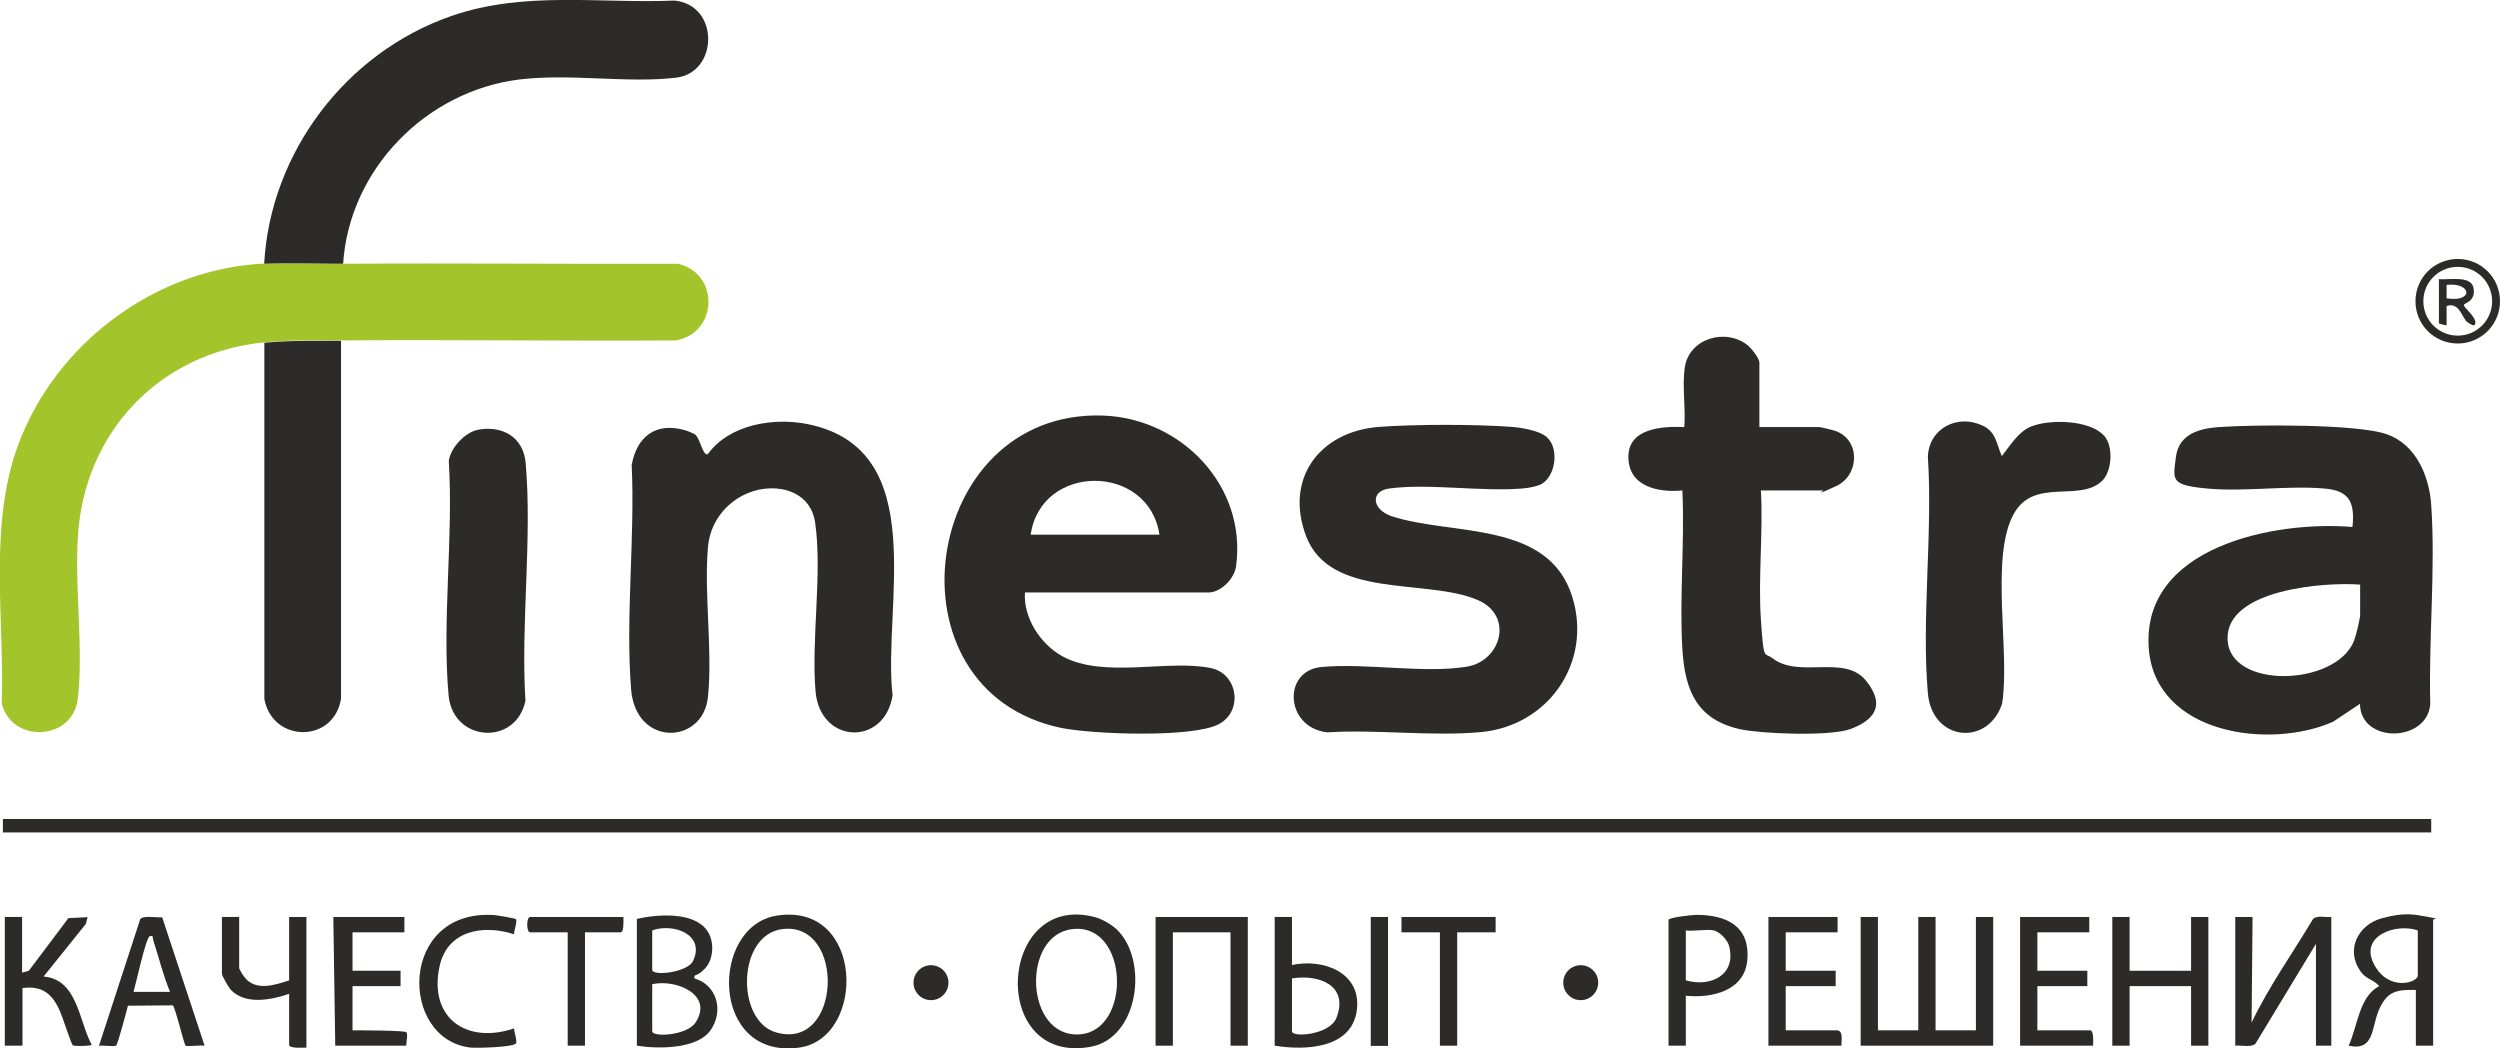
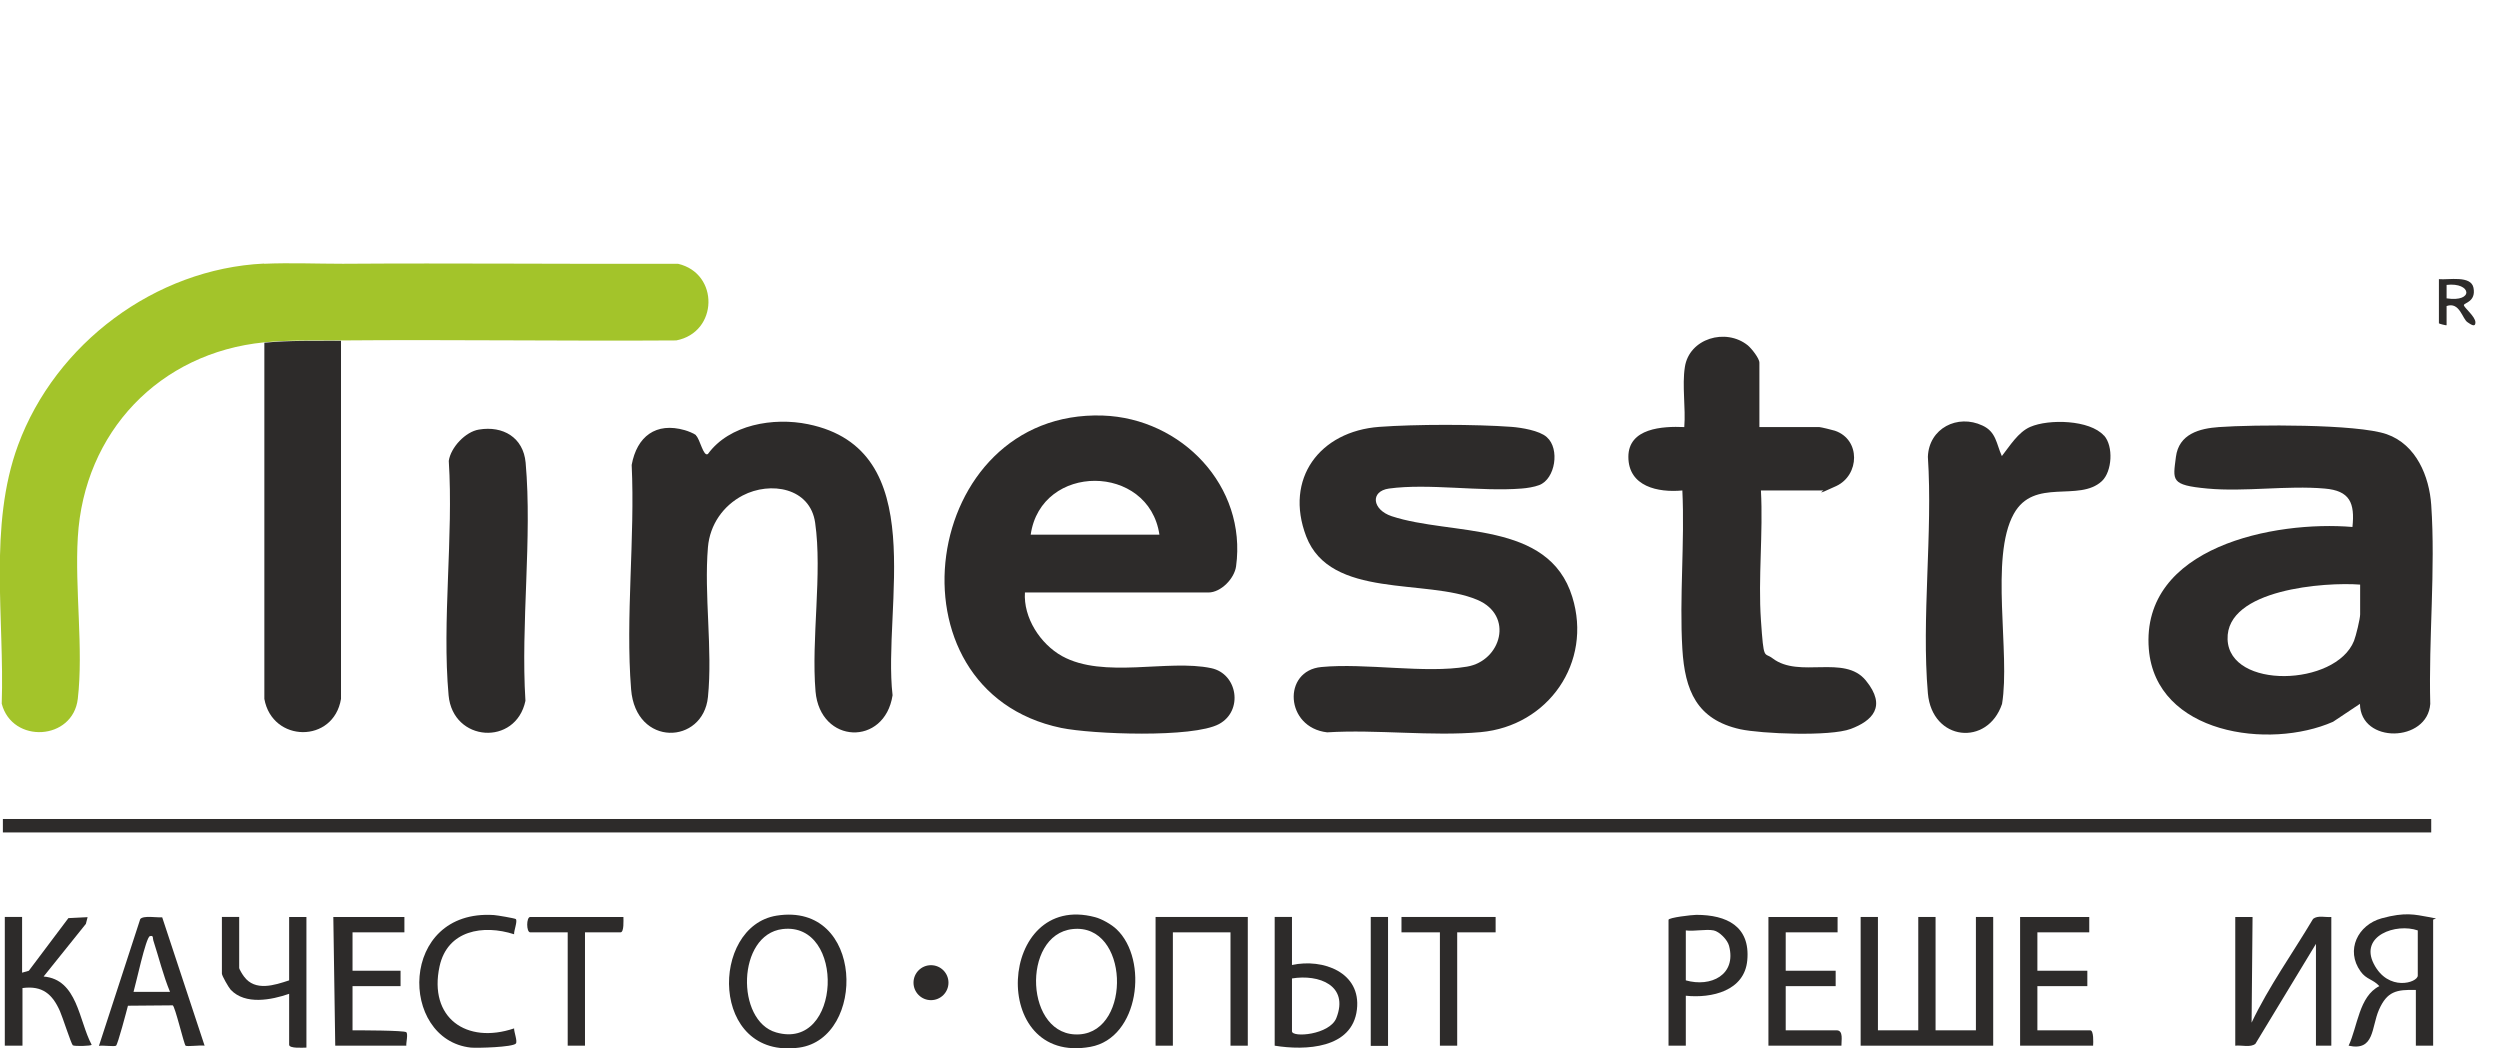
<svg xmlns="http://www.w3.org/2000/svg" id="_Слой_1" version="1.1" viewBox="0 0 1301.3 545.7">
  <defs>
    <style>
      .st0 {
        fill: #a3c42a;
      }

      .st1 {
        fill: #2d2b2a;
      }
    </style>
  </defs>
  <g>
    <path class="st1" d="M1228.5,366.3l-14.1,9.4c-33.1,14.6-92.3,6.5-95.9-37.9-4.2-53.3,65.6-66.9,106-63.5,1.3-12.5-1.3-18.9-14.5-20-19.5-1.7-41.6,1.8-61,0s-17.9-4.3-16.4-16.4,12.4-14.9,22.4-15.6c18-1.3,71.8-1.7,87.3,3.7s22.2,22.1,23.2,36.8c2.3,33.4-1.4,69.9-.5,103.6-1.4,20.1-36.3,20.9-36.6,0ZM1228.5,304.3c-18.1-1.4-69.9,2.3-69,28.5s56.3,24.5,65.8.8c1-2.5,3.2-11.5,3.2-13.8v-15.5Z" />
    <path class="st1" d="M533.5,308.3c-.9,13.2,8,26.9,19.3,33.2,21.7,12,55.2,1.5,77.7,6.3,13.7,2.9,16.8,22.2,4,29.1-13.6,7.3-66,5.3-82.1,2-93.7-19.5-73.2-165.7,21.6-162.6,41,1.4,75.1,36.7,69.4,78.5-.9,6.4-7.9,13.6-14.4,13.6h-95.5ZM603.5,278.3c-5.5-37.2-61.6-37.5-67,0h67Z" />
    <path class="st1" d="M805.2,227.6c6.8,6,4.4,21.7-4,24.9-2.6,1-6.4,1.6-9.2,1.8-21.5,1.7-48.4-2.8-69,0-9.9,1.4-8.8,11,1.4,14.4,31.2,10.3,81.7,2,94,42,10.6,34.1-12.5,67.2-47.7,70.4-25.5,2.3-54-1.5-79.9.1-21.9-2.5-23.4-32.1-3-34,23-2.2,54,3.5,75.8-.2,17.8-3,24.6-26.7,5.3-34.8-26.6-11.2-76.4-.2-89-33-11.5-30.1,7.1-54.7,38-57,19.1-1.4,49.8-1.4,69,0,5,.4,14.4,1.9,18.2,5.3Z" />
-     <path class="st1" d="M362.2,226.6c2.2,1.9,3.9,11.4,6.3,9.7,11.1-15.3,34.1-19.2,52.1-15.5,64.5,13.2,38.7,95,44,141.1-4.1,26.7-37.7,25.5-40.1-2-2.3-27.3,3.6-61.4-.2-87.8-2.6-18.3-23.3-21.7-37.7-14.2-10.3,5.4-17.1,15.3-18.1,26.9-2.1,24.8,2.5,53.4,0,78-2.5,24.8-37.6,26.2-40-4-3-37.4,2.1-78.9.3-116.8,2.7-14.8,12.6-22.4,27.6-18.1,1.5.4,4.8,1.7,5.9,2.6Z" />
+     <path class="st1" d="M362.2,226.6c2.2,1.9,3.9,11.4,6.3,9.7,11.1-15.3,34.1-19.2,52.1-15.5,64.5,13.2,38.7,95,44,141.1-4.1,26.7-37.7,25.5-40.1-2-2.3-27.3,3.6-61.4-.2-87.8-2.6-18.3-23.3-21.7-37.7-14.2-10.3,5.4-17.1,15.3-18.1,26.9-2.1,24.8,2.5,53.4,0,78-2.5,24.8-37.6,26.2-40-4-3-37.4,2.1-78.9.3-116.8,2.7-14.8,12.6-22.4,27.6-18.1,1.5.4,4.8,1.7,5.9,2.6" />
    <path class="st1" d="M915.5,222.3h31.5c.7,0,6.9,1.5,8.1,1.9,13.5,4.6,12.9,23.1.7,28.8s-6.4,2.3-6.7,2.3h-32.5c1.2,22.1-1.5,45.7,0,67.5s1.6,16.4,6.1,19.9c13.9,10.6,37.3-2.2,48.5,11.5s3.1,21.1-7.8,25.2-46.9,2.5-57.5.2c-22.7-5-28.9-20.2-30.2-41.8-1.6-26.9,1.3-55.5,0-82.5-12.6,1.2-28.1-2-28.1-17.5,0-15,17.8-16,29.1-15.5.8-10-1.2-21.5.3-31.2,2.2-14.9,21.3-20.6,32.8-11.3,1.9,1.6,6,6.7,6,9v33.5Z" />
    <g>
      <path class="st0" d="M137.5,137.3c13.4-.6,27.5,0,41,0,58.1-.4,116.3.2,174.4,0,21.6,5,21,35.7-.9,39.9-58.2.4-116.4-.5-174.5,0-13.5.1-26.8-.3-40,1-54.5,5.4-93.8,46.7-97,101.5-1.6,26.7,3,58.2,0,84-2.5,21.8-34.1,23.6-39.6,2.6,1.5-44.2-7-92.5,8.5-134.6,19.5-52.9,71.4-91.8,128-94.5Z" />
      <g>
-         <path class="st1" d="M178.5,137.3c-13.5,0-27.6-.6-41,0,3.2-58,42.7-110,97.5-129C272.8-4.8,311.9,1.9,351.1.3c23.5,2.3,22.9,37.4,1,40.1-25.5,3.1-55.4-2.3-82,1-48.5,6.1-88.4,46.9-91.5,96Z" />
        <path class="st1" d="M177.5,177.3v186.5c-3.9,23.3-35.8,22.8-39.9,0v-185.4c13.2-1.3,26.4-.9,39.9-1Z" />
      </g>
    </g>
    <path class="st1" d="M1095.2,226.7c5,5.6,4.2,18.7-1.1,23.7-12,11.2-35.3-2-45.9,17.1-12.6,22.7-1.7,72.6-6.1,98.9-7.5,22.3-36.4,19.4-38.6-5.5-3.4-39.3,2.6-83.3,0-123.1.5-14.9,15.5-22.4,28.4-16.3,7.2,3.3,7.2,9.5,10.1,15.9,4.1-5.2,8.5-12.5,14.8-15.2,9.7-4.2,30.9-3.7,38.3,4.5Z" />
    <path class="st1" d="M249.3,223.6c12.5-2.1,23.1,4.1,24.3,17.2,3.5,39.4-2.6,84-.1,124-5,23.7-37.8,21.5-40-2.9-3.5-38.7,2.6-82.7.1-122,1-7,8.7-15.2,15.7-16.3Z" />
  </g>
  <g>
    <rect class="st1" x="1.5" y="426.3" width="1264" height="7" />
    <g>
      <polygon class="st1" points="977.5 477.3 977.5 536.3 998.5 536.3 998.5 477.3 1007.5 477.3 1007.5 536.3 1028.5 536.3 1028.5 477.3 1037.5 477.3 1037.5 544.3 968.5 544.3 968.5 477.3 977.5 477.3" />
      <path class="st1" d="M1163.5,477.3h9s-.5,55-.5,55c9-18.9,21.3-36,32-54,2.5-2,6.4-.7,9.5-1v67h-8v-53l-31.5,52c-2.5,2.1-7.3.6-10.5,1v-67Z" />
      <path class="st1" d="M581.2,483.7c16.7,15.8,11.8,56.6-13.6,61.2-53.2,9.7-48.3-81,2.4-67.5,3.5.9,8.6,3.8,11.2,6.3ZM558.3,483.6c-26.9,2.9-24.9,56.8,3.7,54.8,27.2-1.9,25.7-58-3.7-54.8Z" />
-       <polygon class="st1" points="1108.5 477.3 1108.5 505.3 1140.5 505.3 1140.5 477.3 1149.5 477.3 1149.5 544.3 1140.5 544.3 1140.5 513.3 1108.5 513.3 1108.5 544.3 1099.5 544.3 1099.5 477.3 1108.5 477.3" />
      <polygon class="st1" points="649.5 477.3 649.5 544.3 640.5 544.3 640.5 485.3 610.5 485.3 610.5 544.3 601.5 544.3 601.5 477.3 649.5 477.3" />
      <path class="st1" d="M1266.5,544.3h-9v-29c-10.2-.3-15,.8-19.2,10.3-4,9.1-2.2,21.7-15.8,18.7,4.7-10,5.4-25.7,16-31-3.2-3.6-6.8-3.4-9.8-7.7-7.9-11-1.4-24.2,11-27.6s17.4-1.9,24.3-.7,2.5.8,2.5,1.5v65.5ZM1258.5,484.3c-11.3-3.9-30.4,2.7-22.9,17.4s22.9,9.8,22.9,6.1v-23.5Z" />
      <path class="st1" d="M1087.5,477.3v8h-27v20h26v8h-26v23h27.5c1.9,0,1.6,6.4,1.5,8h-38v-67h36Z" />
      <path class="st1" d="M956.5,477.3v8h-27v20h26v8h-26v23h26.5c3.7,0,2.4,5.5,2.5,8h-38v-67h36Z" />
      <path class="st1" d="M672.5,477.3v25c16.1-3.5,36.1,3.8,33.8,23.2-2.4,20.4-26.8,21.4-42.8,18.8v-67h9ZM672.5,509.3v27.5c0,3.4,19.6,1.9,23.1-6.9,6.7-17-9.1-22.9-23.1-20.6Z" />
      <path class="st1" d="M877.5,518.3v26h-9v-65.5c0-1.2,12.3-2.6,14.5-2.6,15.7,0,28.1,5.9,26.5,23.6-1.4,16-18.5,19.9-32,18.5ZM892,484.3c-4-.8-10.2.6-14.5,0v26c13,3.7,26.5-2.8,22.5-18-.8-3.1-5-7.4-8-8Z" />
      <polygon class="st1" points="778.5 477.3 778.5 485.3 758.5 485.3 758.5 544.3 749.5 544.3 749.5 485.3 729.5 485.3 729.5 477.3 778.5 477.3" />
      <rect class="st1" x="713.5" y="477.3" width="9" height="67.1" />
-       <circle class="st1" cx="822.8" cy="511.5" r="9.1" />
      <circle class="st1" cx="484.6" cy="511.5" r="9.1" />
      <g>
        <path class="st1" d="M404.3,476.6c45.7-7.2,46.7,63.8,11.7,68.7-46.5,6.4-46.6-63.2-11.7-68.7ZM407.3,483.6c-23.7,2.9-24.4,47.8-3.3,53.8,34.1,9.8,36.3-57.8,3.3-53.8Z" />
-         <path class="st1" d="M331.5,478.3c10.4-2.4,29.5-3.9,36.5,6,4,5.5,3.6,15-1.1,19.9s-5.8,2.3-5.4,5.1c11.8,3.4,15.3,17,8.4,26.9s-27,9.9-38.4,8.1v-66ZM339.5,484.3v20.5c0,3.4,18.4,1.5,21.3-4.7,6.4-13.9-10.6-19.7-21.3-15.8ZM339.5,512.3v24.5c0,3.2,17.9,2.3,22.5-4.5,9.7-14.6-10.3-22.8-22.5-20Z" />
        <path class="st1" d="M11.5,477.3v29l3.5-1,20.6-27.4,10-.5-.9,3.5-22,27.4c17.7,1.5,18.3,23,25,35.5,0,.7-9,.9-9.8.3s-5.5-15.2-6.7-17.8c-3.9-8.8-9.1-13.4-19.5-12v30H2.5v-67h9Z" />
        <path class="st1" d="M84.4,477.4l22.1,66.9c-1.9-.4-9.1.6-9.9,0s-5.5-20.6-6.7-21l-23.3.2c-.7,2.7-5.3,20.2-6.2,20.8s-6.8-.3-8.9.1l21.5-66c1.6-2,8.6-.7,11.4-.9ZM69.5,516.3h19c-3.6-8.7-5.8-17.9-8.7-26.8-.4-1.1.3-2.8-1.8-2.2s-7.4,25.5-8.5,29Z" />
        <path class="st1" d="M210.5,477.3v8h-27v20h25v8h-25v23c3.4,0,27,0,28,1s-.2,5.6,0,7h-37l-1-67h37Z" />
        <path class="st1" d="M124.5,477.3v26.5c0,.7,1.8,3.6,2.5,4.5,5.8,7.9,15.9,4.5,23.5,2v-33h9v68c-1.7,0-9,.6-9-1.5v-26.5c-9.2,3.2-22.8,5.9-30.4-2.1-1.1-1.2-4.6-7.3-4.6-8.4v-29.5h9Z" />
        <path class="st1" d="M268.5,478.4c1,1.1-1.1,6.2-.9,7.9-16.1-5.2-34.7-2.1-38.8,16.7-5.8,26.8,14,40.7,38.8,32.3-.1,1.8,1.9,6.8.9,7.9-1.7,1.9-20,2.4-23.4,2.1-37.6-4.1-37.6-72.2,12-69,1.6.1,11,1.7,11.4,2.1Z" />
        <path class="st1" d="M324.5,477.3c0,1.6.4,8-1.5,8h-18.5v59h-9v-59h-19.5c-2.1,0-2.1-8,0-8h48.5Z" />
      </g>
    </g>
  </g>
-   <path class="st1" d="M1301.3,156.8c0,12.1-9.8,22-22,22s-22-9.8-22-22,9.8-22,22-22,22,9.8,22,22ZM1297.2,156.8c0-9.9-8-17.9-17.9-17.9s-17.9,8-17.9,17.9,8,17.9,17.9,17.9,17.9-8,17.9-17.9Z" />
  <path class="st1" d="M1269.5,145.3c5,.5,16.7-2.1,18,4.5,1.4,7.3-4.9,7.8-5,9s6,5.9,6,9-3,.6-4,0c-2.8-1.6-4.1-10.9-11-8.5v10c-.1.2-4-.8-4-1v-23ZM1273.5,155.3c14.4,2.2,13-8.5,0-7v7Z" />
</svg>